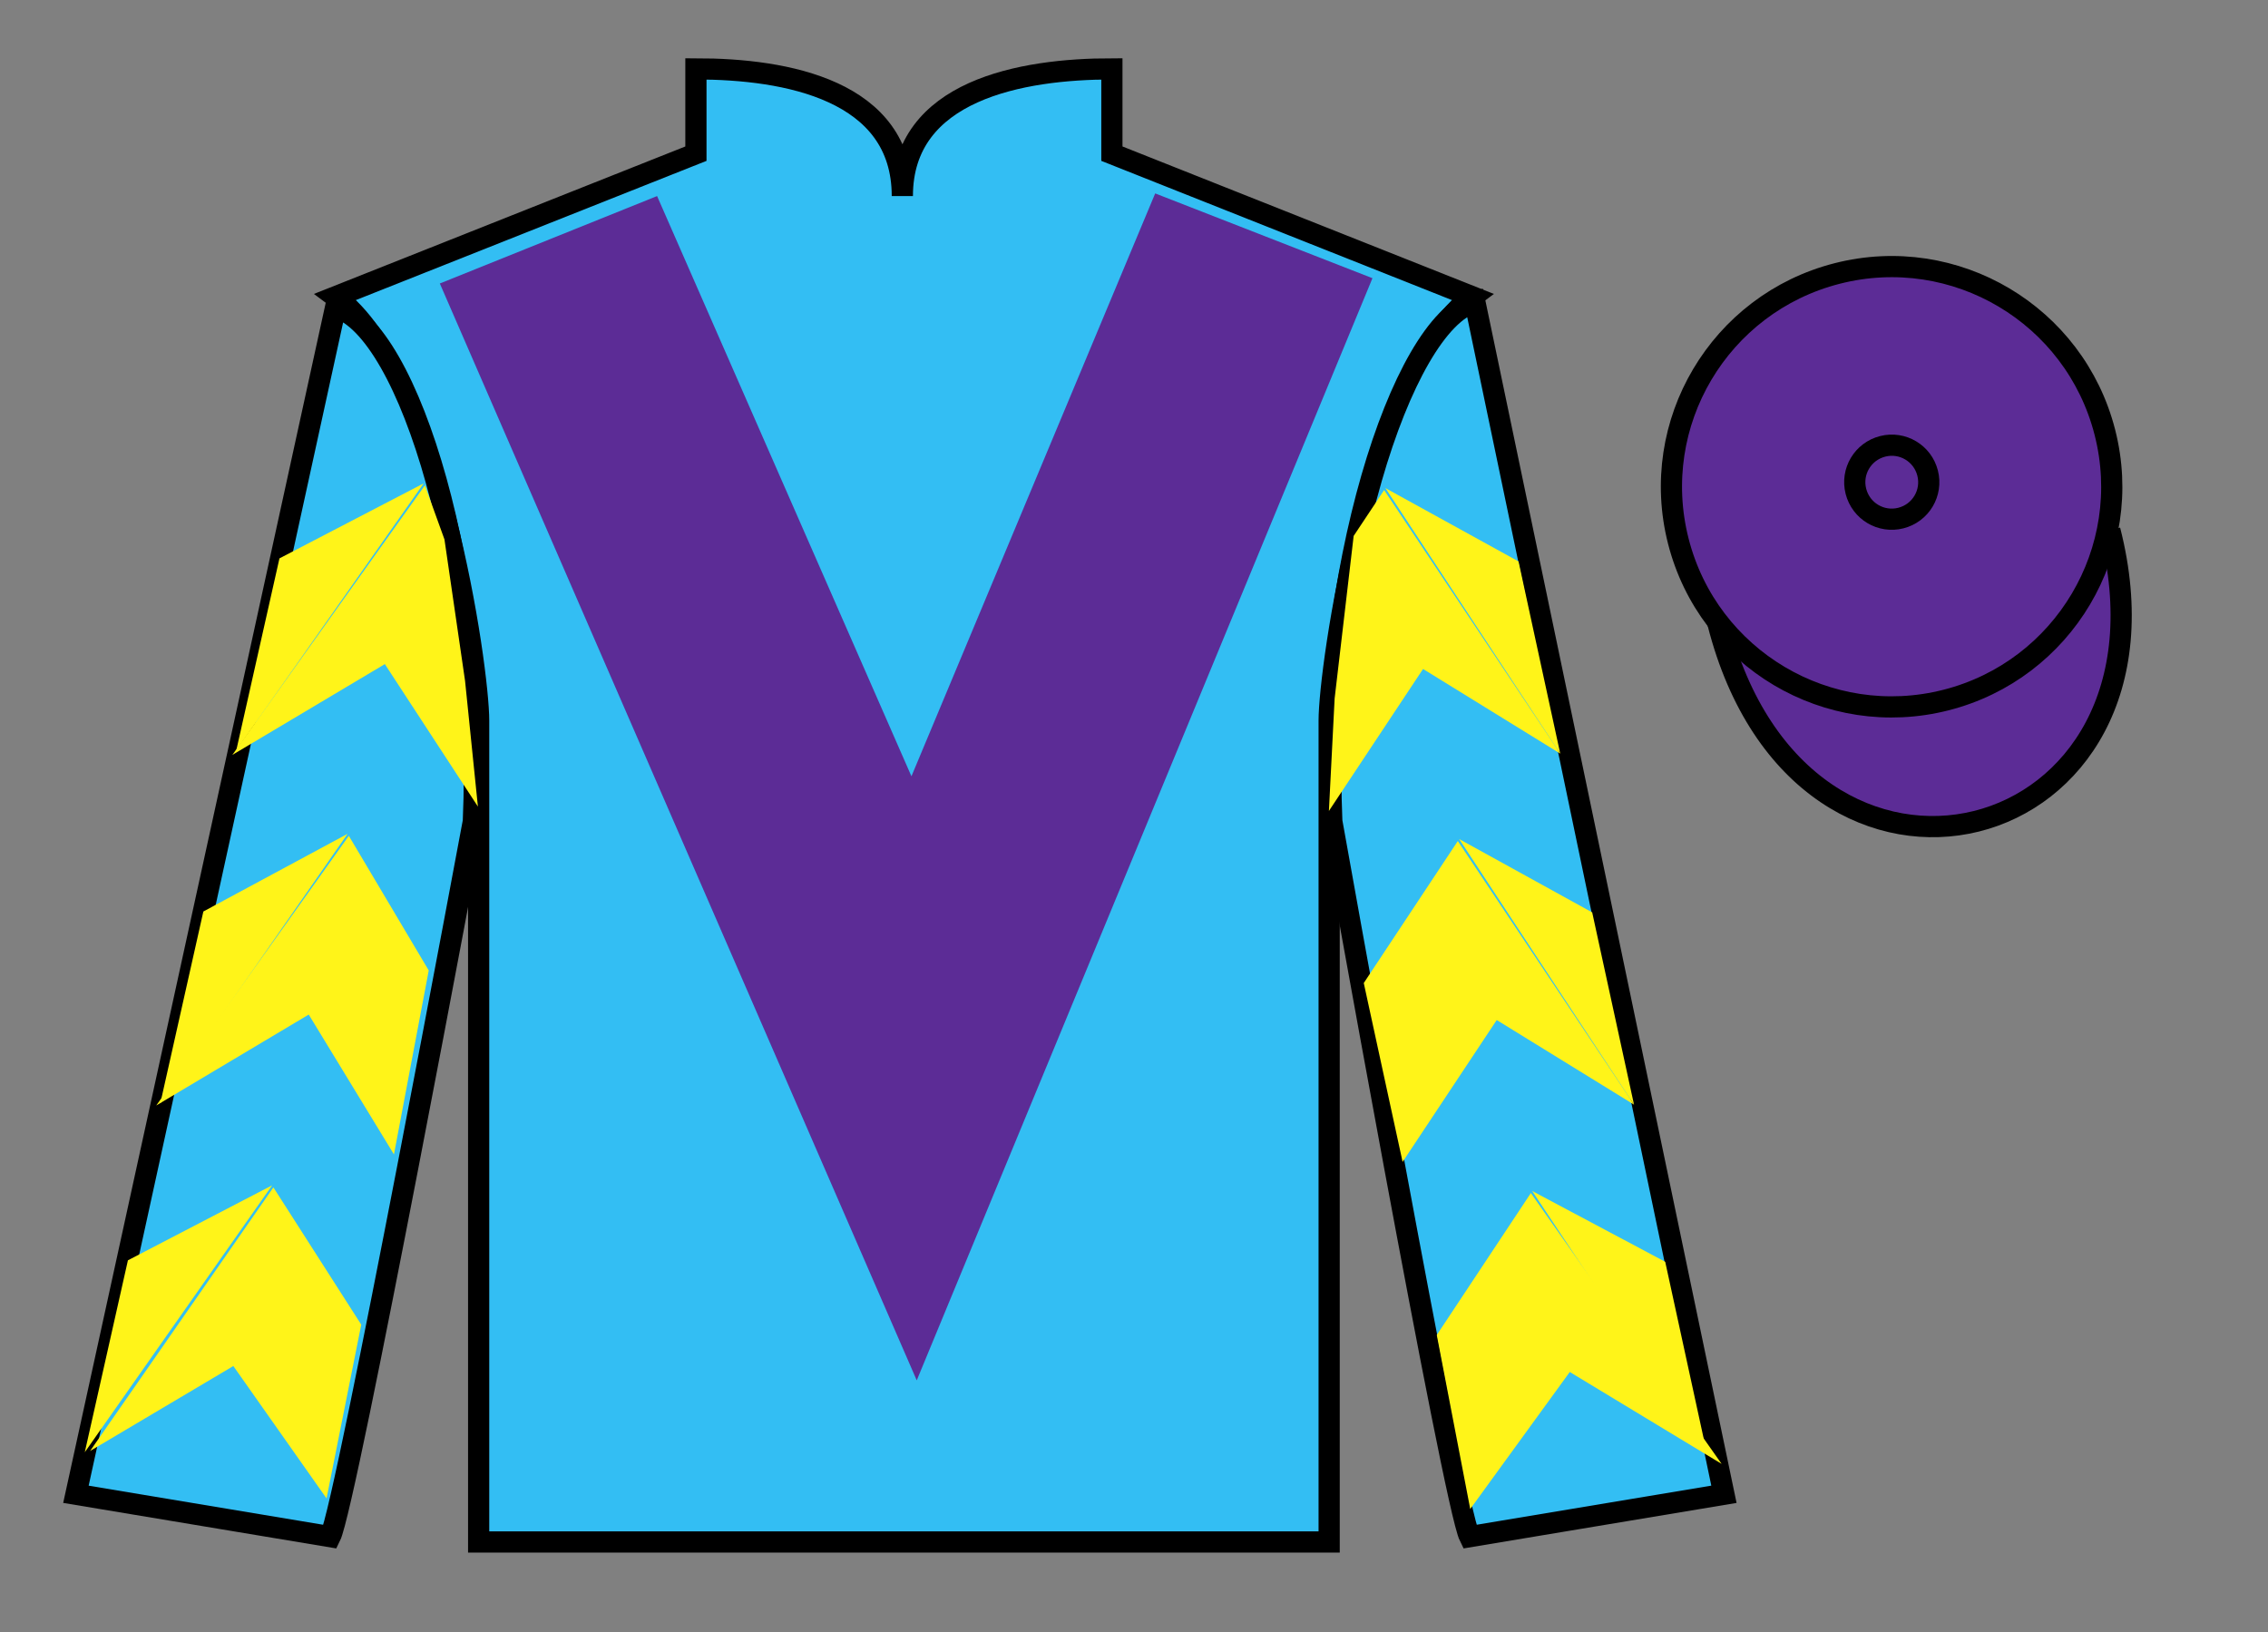
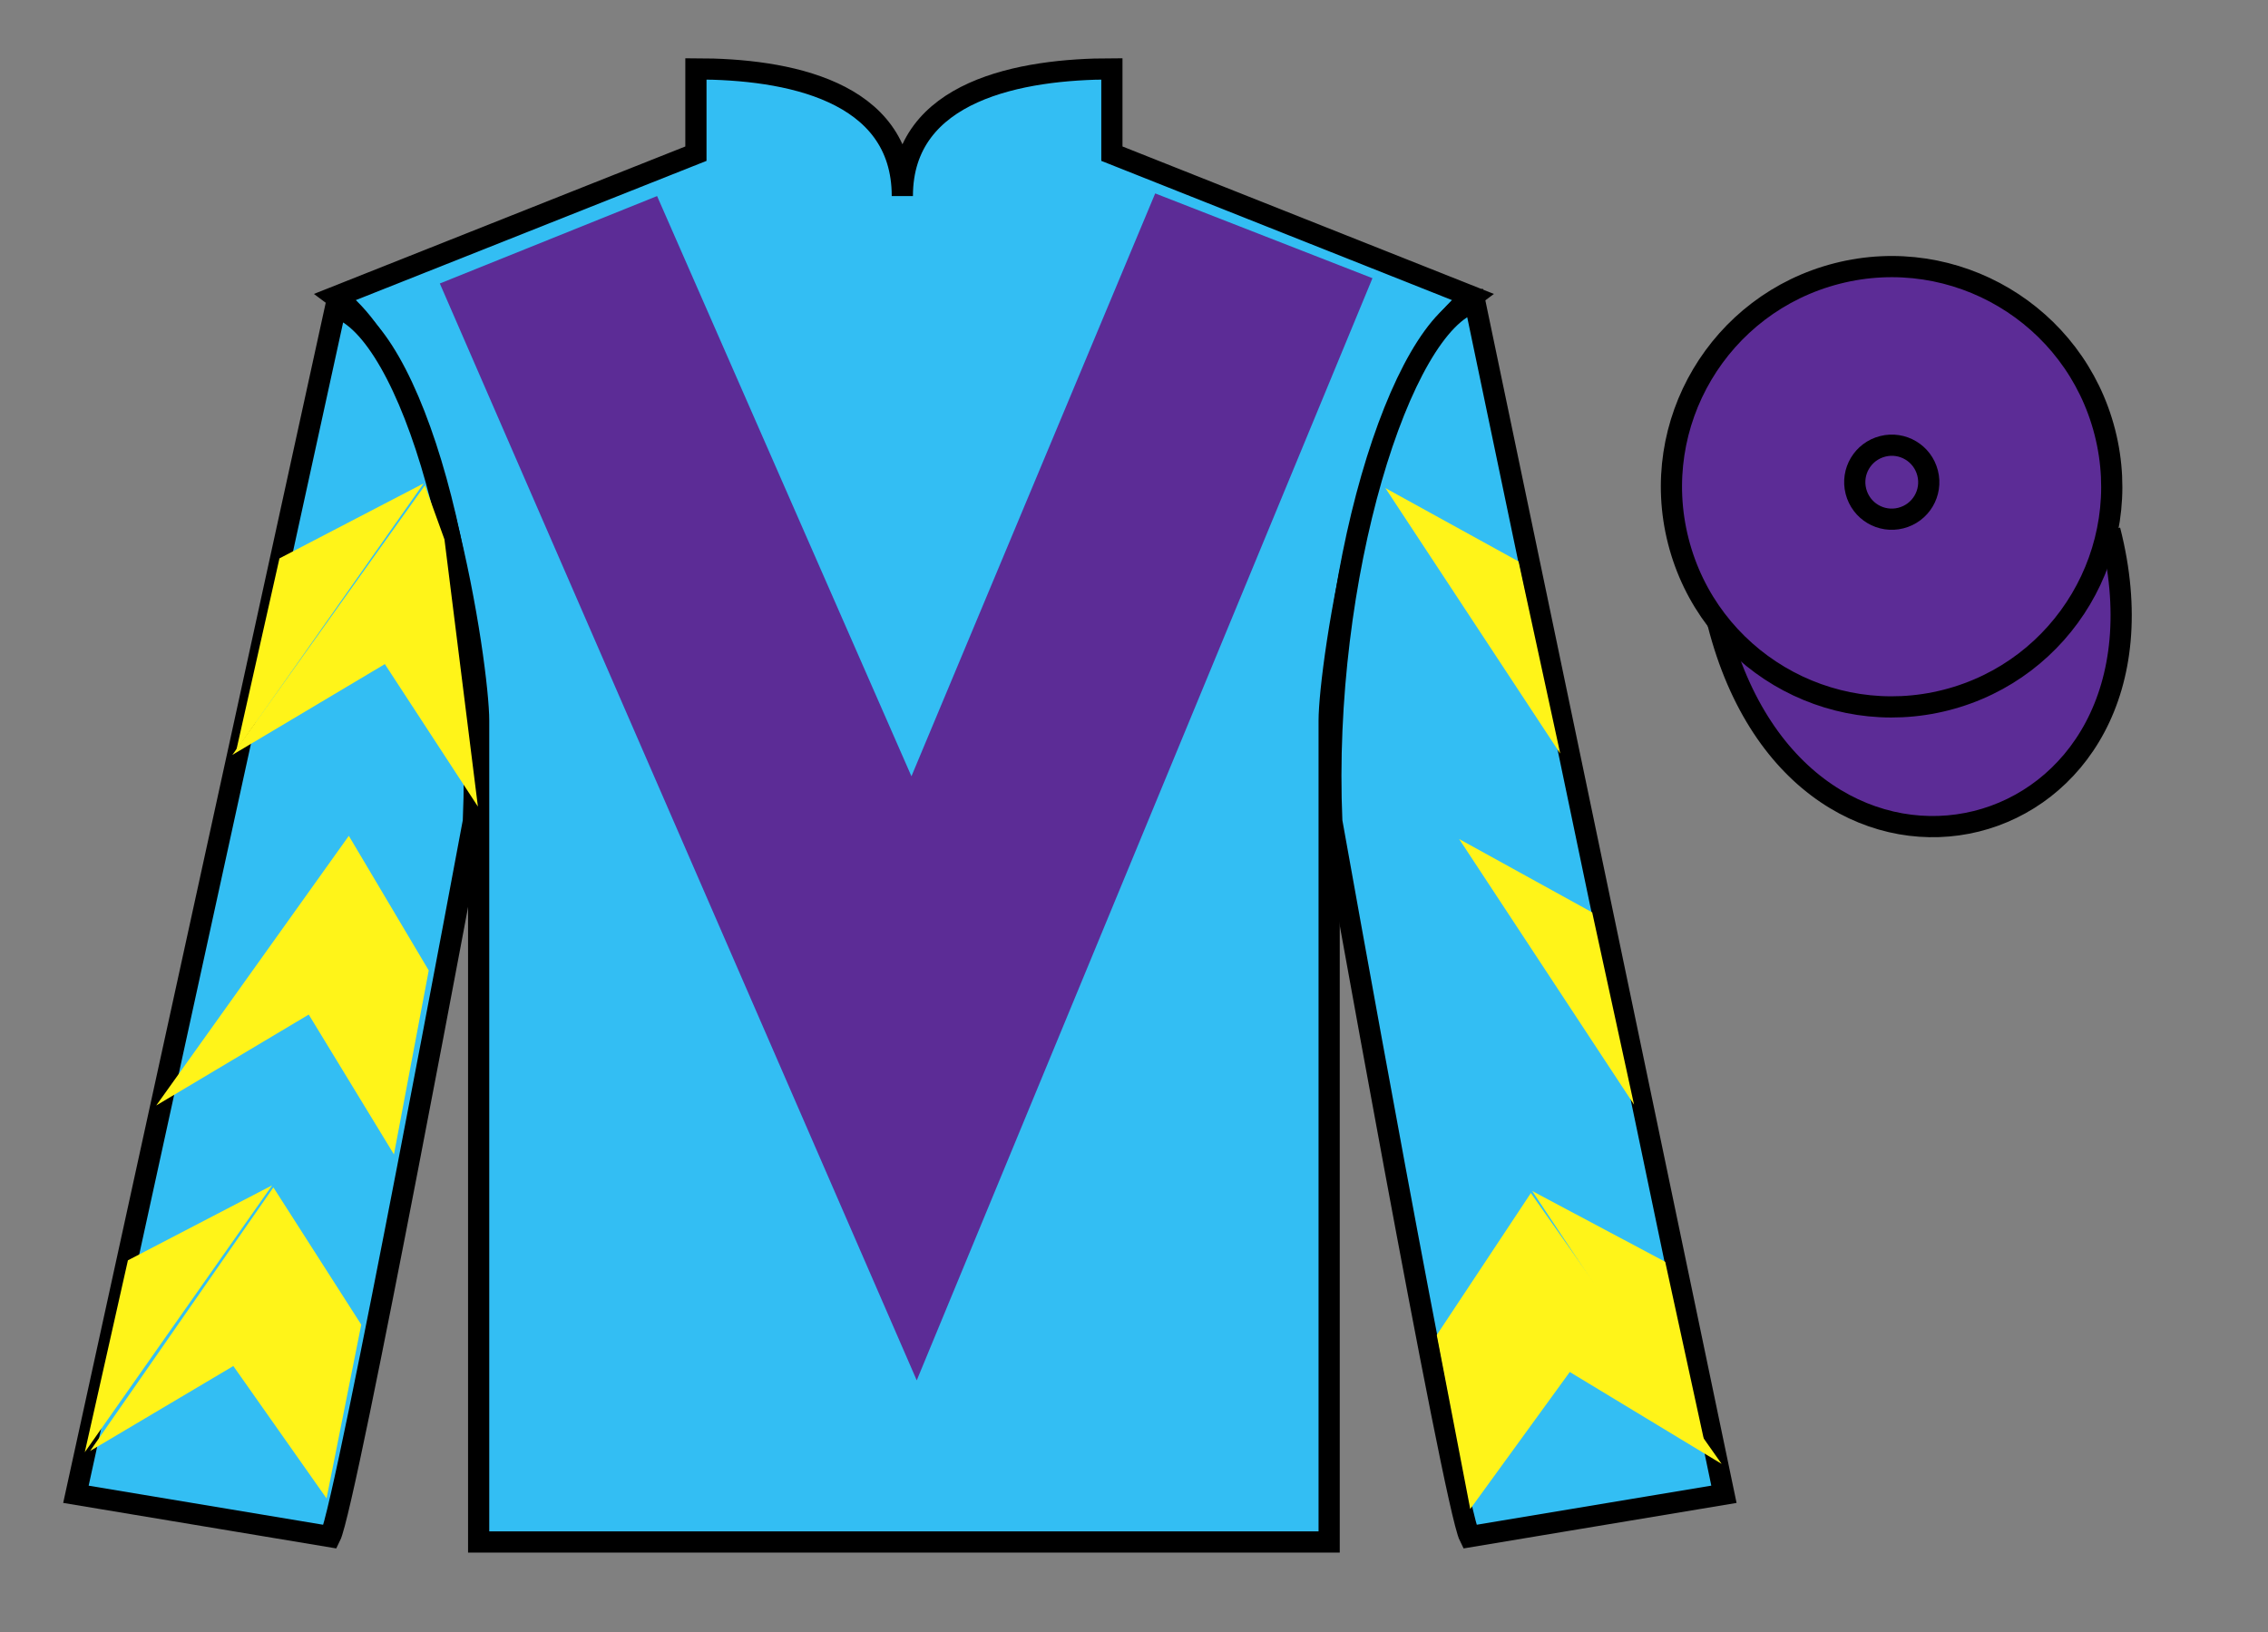
<svg xmlns="http://www.w3.org/2000/svg" width="107pt" height="77pt" viewBox="0 0 107 77" version="1.1">
  <rect x="0" y="0" width="107" height="77" fill="#808080" stroke="none" />
  <g id="surface0">
    <path style=" stroke:none;fill-rule:nonzero;fill:rgb(20.002%,74.273%,94.984%);fill-opacity:1;" d="M 32.832 3.25 L 32.832 7.25 L 15.832 14 C 20.582 17.5 22.582 31.5 22.582 34 C 22.582 36.5 22.582 72.75 22.582 72.75 L 62.707 72.75 C 62.707 72.75 62.707 36.5 62.707 34 C 62.707 31.5 64.707 17.5 69.457 14 L 52.457 7.25 L 52.457 3.25 C 48.195 3.25 42.57 4.25 42.57 9.25 C 42.57 4.25 37.098 3.25 32.832 3.25 " />
    <path style="fill:none;stroke-width:10;stroke-linecap:butt;stroke-linejoin:miter;stroke:rgb(0%,0%,0%);stroke-opacity:1;stroke-miterlimit:4;" d="M 328.32 737.5 L 328.32 697.5 L 158.32 630 C 205.82 595 225.82 455 225.82 430 C 225.82 405 225.82 42.5 225.82 42.5 L 627.07 42.5 C 627.07 42.5 627.07 405 627.07 430 C 627.07 455 647.07 595 694.57 630 L 524.57 697.5 L 524.57 737.5 C 481.953 737.5 425.703 727.5 425.703 677.5 C 425.703 727.5 370.977 737.5 328.32 737.5 Z M 328.32 737.5 " transform="matrix(0.1,0,0,-0.1,0,77)" />
    <path style=" stroke:none;fill-rule:nonzero;fill:rgb(20.002%,74.273%,94.984%);fill-opacity:1;" d="M 15.582 72.5 C 16.332 71 22.332 38.75 22.332 38.75 C 22.832 27.25 19.332 15.5 15.832 14.5 L 3.582 70.5 L 15.582 72.5 " />
    <path style="fill:none;stroke-width:10;stroke-linecap:butt;stroke-linejoin:miter;stroke:rgb(0%,0%,0%);stroke-opacity:1;stroke-miterlimit:4;" d="M 155.82 45 C 163.32 60 223.32 382.5 223.32 382.5 C 228.32 497.5 193.32 615 158.32 625 L 35.82 65 L 155.82 45 Z M 155.82 45 " transform="matrix(0.1,0,0,-0.1,0,77)" />
    <path style=" stroke:none;fill-rule:nonzero;fill:rgb(20.002%,74.273%,94.984%);fill-opacity:1;" d="M 81.332 70.5 L 69.582 14.25 C 66.082 15.25 62.332 27.25 62.832 38.75 C 62.832 38.75 68.582 71 69.332 72.5 L 81.332 70.5 " />
    <path style="fill:none;stroke-width:10;stroke-linecap:butt;stroke-linejoin:miter;stroke:rgb(0%,0%,0%);stroke-opacity:1;stroke-miterlimit:4;" d="M 813.32 65 L 695.82 627.5 C 660.82 617.5 623.32 497.5 628.32 382.5 C 628.32 382.5 685.82 60 693.32 45 L 813.32 65 Z M 813.32 65 " transform="matrix(0.1,0,0,-0.1,0,77)" />
    <path style="fill-rule:nonzero;fill:rgb(36.085%,17.488%,58.595%);fill-opacity:1;stroke-width:10;stroke-linecap:butt;stroke-linejoin:miter;stroke:rgb(0%,0%,0%);stroke-opacity:1;stroke-miterlimit:4;" d="M 810.508 475.898 C 850.234 320.273 1034.18 367.852 995.391 519.844 " transform="matrix(0.1,0,0,-0.1,0,77)" />
    <path style=" stroke:none;fill-rule:nonzero;fill:rgb(36.085%,17.488%,58.595%);fill-opacity:1;" d="M 31 9.25 L 43 36.625 L 54.5 9.125 L 64.75 13.125 L 43.25 65.125 L 20.75 13.375 L 31 9.25 " />
    <path style=" stroke:none;fill-rule:nonzero;fill:rgb(36.085%,17.488%,58.595%);fill-opacity:1;" d="M 91.812 33.027 C 97.367 31.609 100.723 25.953 99.305 20.398 C 97.887 14.84 92.234 11.484 86.676 12.902 C 81.117 14.32 77.762 19.973 79.18 25.531 C 80.598 31.09 86.254 34.445 91.812 33.027 " />
    <path style="fill:none;stroke-width:10;stroke-linecap:butt;stroke-linejoin:miter;stroke:rgb(0%,0%,0%);stroke-opacity:1;stroke-miterlimit:4;" d="M 918.125 439.727 C 973.672 453.906 1007.227 510.469 993.047 566.016 C 978.867 621.602 922.344 655.156 866.758 640.977 C 811.172 626.797 777.617 570.273 791.797 514.688 C 805.977 459.102 862.539 425.547 918.125 439.727 Z M 918.125 439.727 " transform="matrix(0.1,0,0,-0.1,0,77)" />
    <path style=" stroke:none;fill-rule:nonzero;fill:rgb(36.085%,17.488%,58.595%);fill-opacity:1;" d="M 89.68 24.441 C 90.617 24.203 91.18 23.254 90.941 22.32 C 90.703 21.383 89.754 20.82 88.82 21.059 C 87.883 21.297 87.32 22.246 87.559 23.18 C 87.797 24.117 88.746 24.68 89.68 24.441 " />
    <path style="fill:none;stroke-width:10;stroke-linecap:butt;stroke-linejoin:miter;stroke:rgb(0%,0%,0%);stroke-opacity:1;stroke-miterlimit:4;" d="M 896.797 525.586 C 906.172 527.969 911.797 537.461 909.414 546.797 C 907.031 556.172 897.539 561.797 888.203 559.414 C 878.828 557.031 873.203 547.539 875.586 538.203 C 877.969 528.828 887.461 523.203 896.797 525.586 Z M 896.797 525.586 " transform="matrix(0.1,0,0,-0.1,0,77)" />
-     <path style=" stroke:none;fill-rule:nonzero;fill:rgb(100%,95.41%,10.001%);fill-opacity:1;" d="M 10.961 35.617 L 18.156 31.332 L 22.547 38.055 L 21.941 32.125 L 20.969 25.449 L 20.047 22.898 " />
+     <path style=" stroke:none;fill-rule:nonzero;fill:rgb(100%,95.41%,10.001%);fill-opacity:1;" d="M 10.961 35.617 L 18.156 31.332 L 22.547 38.055 L 20.969 25.449 L 20.047 22.898 " />
    <path style=" stroke:none;fill-rule:nonzero;fill:rgb(100%,95.41%,10.001%);fill-opacity:1;" d="M 19.988 22.805 L 13.184 26.344 L 11.148 35.398 " />
    <path style=" stroke:none;fill-rule:nonzero;fill:rgb(100%,95.41%,10.001%);fill-opacity:1;" d="M 3.812 68.738 L 11.008 64.449 " />
    <path style=" stroke:none;fill-rule:nonzero;fill:rgb(100%,95.41%,10.001%);fill-opacity:1;" d="M 17.293 62.746 L 12.898 56.02 " />
-     <path style=" stroke:none;fill-rule:nonzero;fill:rgb(100%,95.41%,10.001%);fill-opacity:1;" d="M 12.84 55.922 L 6.035 59.461 " />
    <path style=" stroke:none;fill-rule:nonzero;fill:rgb(100%,95.41%,10.001%);fill-opacity:1;" d="M 4.25 68.457 L 11.008 64.449 L 15.406 70.695 L 17.043 62.496 L 12.898 56.02 " />
    <path style=" stroke:none;fill-rule:nonzero;fill:rgb(100%,95.41%,10.001%);fill-opacity:1;" d="M 12.84 55.922 L 6.035 59.461 L 4 68.516 " />
    <path style=" stroke:none;fill-rule:nonzero;fill:rgb(100%,95.41%,10.001%);fill-opacity:1;" d="M 7.371 52.156 L 14.566 47.867 L 18.586 54.465 L 20.227 45.785 L 16.457 39.434 " />
-     <path style=" stroke:none;fill-rule:nonzero;fill:rgb(100%,95.41%,10.001%);fill-opacity:1;" d="M 16.398 39.34 L 9.594 43.004 L 7.562 52.059 " />
-     <path style=" stroke:none;fill-rule:nonzero;fill:rgb(100%,95.41%,10.001%);fill-opacity:1;" d="M 73.609 35.555 L 67.137 31.562 L 62.695 38.262 L 62.965 32.957 L 63.863 25.285 L 65.301 23.121 " />
    <path style=" stroke:none;fill-rule:nonzero;fill:rgb(100%,95.41%,10.001%);fill-opacity:1;" d="M 65.359 23.027 L 71.641 26.488 L 73.609 35.555 " />
    <path style=" stroke:none;fill-rule:nonzero;fill:rgb(100%,95.41%,10.001%);fill-opacity:1;" d="M 81.223 69.066 L 74.059 64.73 " />
    <path style=" stroke:none;fill-rule:nonzero;fill:rgb(100%,95.41%,10.001%);fill-opacity:1;" d="M 67.785 62.984 L 72.223 56.289 " />
    <path style=" stroke:none;fill-rule:nonzero;fill:rgb(100%,95.41%,10.001%);fill-opacity:1;" d="M 81.223 69.066 L 74.059 64.73 L 69.363 71.195 L 67.785 62.984 L 72.223 56.289 " />
    <path style=" stroke:none;fill-rule:nonzero;fill:rgb(100%,95.41%,10.001%);fill-opacity:1;" d="M 72.285 56.191 L 78.562 59.531 L 80.535 68.598 " />
-     <path style=" stroke:none;fill-rule:nonzero;fill:rgb(100%,95.41%,10.001%);fill-opacity:1;" d="M 77.09 52.117 L 70.613 48.125 L 66.172 54.82 L 64.34 46.379 L 68.777 39.68 " />
    <path style=" stroke:none;fill-rule:nonzero;fill:rgb(100%,95.41%,10.001%);fill-opacity:1;" d="M 68.84 39.586 L 75.117 43.047 L 77.09 52.117 " />
  </g>
</svg>